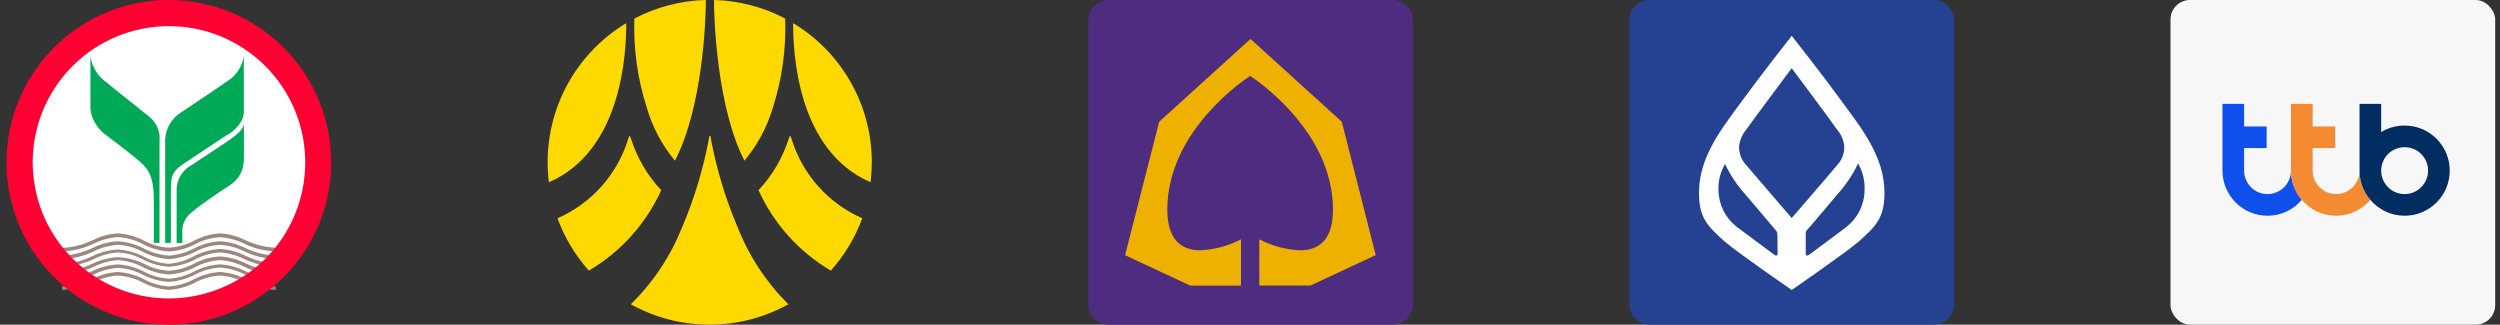
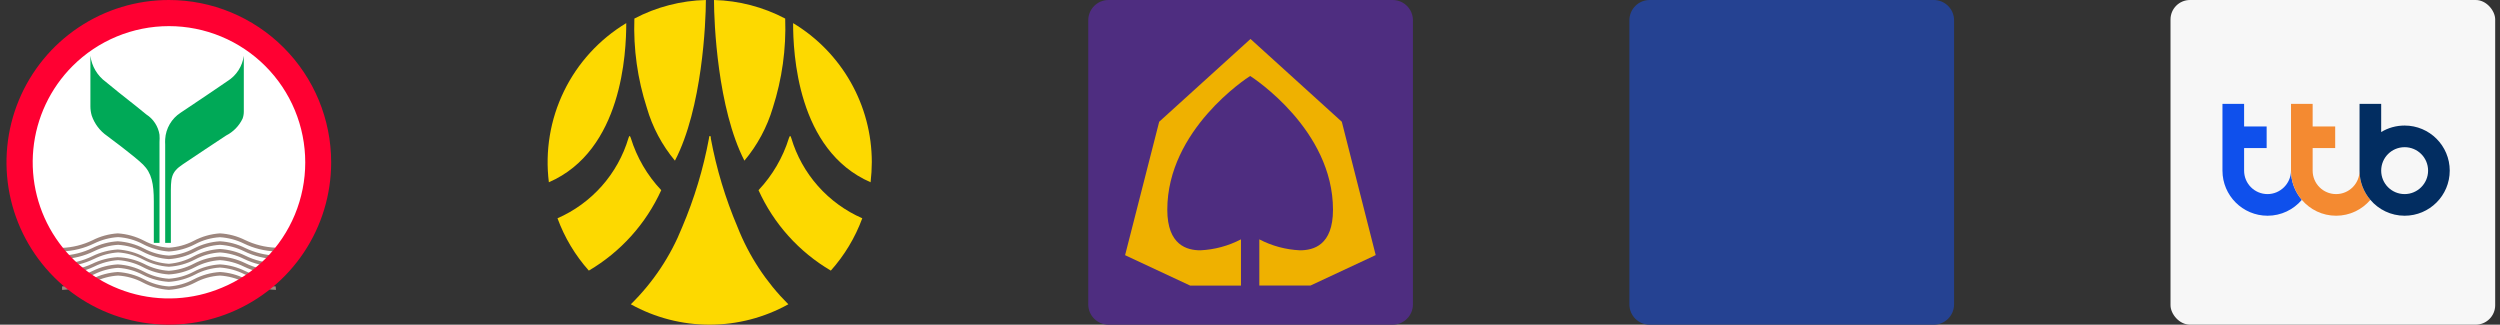
<svg xmlns="http://www.w3.org/2000/svg" width="385" height="50" viewBox="0 0 385 50" fill="none">
  <rect x="0" y="0" width="385" height="50" fill="#333333" stroke="none" />
  <path d="M297.801 0H254.051C252.325 0 250.926 1.399 250.926 3.125V46.875C250.926 48.601 252.325 50 254.051 50H297.801C299.526 50 300.926 48.601 300.926 46.875V3.125C300.926 1.399 299.526 0 297.801 0Z" fill="#254292" />
-   <path d="M283.644 15.625C280.629 11.469 275.926 5.516 275.926 5.516C275.926 5.516 271.238 11.469 268.207 15.625C265.176 19.781 261.644 24.125 261.644 29.688C261.644 33.469 262.879 34.781 265.582 37.172C267.426 38.812 275.926 44.656 275.926 44.656C275.926 44.656 284.41 38.812 286.269 37.172C288.972 34.781 290.207 33.469 290.207 29.688C290.207 24.078 286.66 19.766 283.644 15.625ZM273.754 39.062C273.754 39.375 273.519 39.453 273.222 39.219L267.504 34.969C266.635 34.306 265.927 33.457 265.431 32.483C264.936 31.509 264.667 30.436 264.644 29.344C264.579 27.91 264.932 26.487 265.66 25.25C266.46 26.961 267.513 28.541 268.785 29.938C269.707 31.031 272.41 34.188 273.035 34.953C273.66 35.719 273.722 35.578 273.722 36.344L273.754 39.062ZM268.894 25.406C268.176 24.63 267.79 23.604 267.816 22.547C267.917 21.61 268.292 20.724 268.894 20C269.738 18.766 275.926 10.5 275.926 10.5C275.926 10.5 282.097 18.766 282.941 20C283.548 20.721 283.924 21.609 284.019 22.547C284.046 23.604 283.659 24.63 282.941 25.406C281.863 26.719 275.926 33.578 275.926 33.578C275.926 33.578 269.988 26.703 268.894 25.391V25.406ZM284.332 34.969L278.629 39.219C278.316 39.453 278.082 39.375 278.082 39.062V36.266C278.082 35.5 278.082 35.656 278.769 34.875C279.457 34.094 282.097 30.953 283.019 29.859C284.285 28.458 285.338 26.879 286.144 25.172C286.861 26.413 287.208 27.834 287.144 29.266C287.136 30.365 286.879 31.448 286.392 32.433C285.905 33.418 285.2 34.28 284.332 34.953V34.969Z" fill="white" />
  <path d="M214.467 0H170.717C168.991 0 167.592 1.399 167.592 3.125V46.875C167.592 48.601 168.991 50 170.717 50H214.467C216.193 50 217.592 48.601 217.592 46.875V3.125C217.592 1.399 216.193 0 214.467 0Z" fill="#4E2D80" />
  <path d="M206.639 18.75L192.577 6L178.514 18.75L173.264 39.297L183.295 43.985H191.108V36.86C189.172 37.869 187.039 38.445 184.858 38.547C182.827 38.547 179.764 37.782 179.764 32.297C179.764 19.985 192.045 11.985 192.53 11.703C193.014 12.016 205.28 19.985 205.28 32.297C205.28 37.813 202.233 38.547 200.186 38.547C198.005 38.445 195.872 37.869 193.936 36.86V43.969H201.827L211.858 39.282L206.639 18.75Z" fill="#EFB100" />
  <path d="M113.578 34.957C111.719 30.585 110.341 26.023 109.47 21.352C109.47 21.024 109.47 20.962 109.33 20.962C109.189 20.962 109.236 20.962 109.174 21.352C108.303 26.023 106.925 30.585 105.066 34.957C103.28 39.431 100.583 43.484 97.146 46.86C100.857 48.919 105.031 50 109.275 50C113.519 50 117.693 48.919 121.404 46.86C118.001 43.476 115.336 39.423 113.578 34.957Z" fill="#FDD900" />
  <path d="M109.954 0C109.954 3.468 110.501 16.682 114.64 24.742C116.639 22.357 118.128 19.587 119.014 16.604C120.44 12.167 121.085 7.516 120.92 2.858C117.533 1.075 113.781 0.097 109.954 0V0Z" fill="#FDD900" />
  <path d="M132.791 33.614C130.18 32.473 127.849 30.776 125.961 28.643C124.072 26.509 122.672 23.989 121.857 21.259C121.747 20.853 121.622 20.853 121.497 21.259C120.566 24.256 118.963 27.002 116.812 29.287C119.156 34.467 123.047 38.794 127.948 41.674C130.055 39.316 131.698 36.581 132.791 33.614Z" fill="#FDD900" />
  <path d="M122.138 3.561C122.138 8.091 122.747 23.164 134.072 28.069C134.191 27.032 134.254 25.989 134.259 24.945C134.252 20.638 133.133 16.407 131.009 12.66C128.885 8.913 125.83 5.779 122.138 3.561Z" fill="#FDD900" />
  <path d="M108.705 0C108.705 3.468 108.143 16.682 103.941 24.742C101.95 22.358 100.477 19.587 99.614 16.604C98.18 12.168 97.53 7.517 97.693 2.858C101.095 1.072 104.863 0.094 108.705 0V0Z" fill="#FDD900" />
  <path d="M85.853 33.614C88.464 32.473 90.795 30.776 92.683 28.643C94.571 26.509 95.972 23.989 96.787 21.259C96.896 20.853 97.021 20.853 97.146 21.259C98.073 24.258 99.676 27.005 101.832 29.287C99.478 34.466 95.583 38.791 90.679 41.674C88.578 39.315 86.941 36.58 85.853 33.614Z" fill="#FDD900" />
  <path d="M96.443 3.561C96.443 8.091 95.834 23.164 84.525 28.069C83.927 23.269 84.734 18.398 86.85 14.048C88.966 9.697 92.298 6.055 96.443 3.561Z" fill="#FDD900" />
  <path d="M26 47.656C38.513 47.656 48.656 37.513 48.656 25C48.656 12.487 38.513 2.344 26 2.344C13.487 2.344 3.344 12.487 3.344 25C3.344 37.513 13.487 47.656 26 47.656Z" fill="white" />
  <path d="M23.688 37.406H24.563V21.875C24.589 21.5 24.589 21.125 24.563 20.75C24.466 20.115 24.235 19.507 23.884 18.968C23.534 18.429 23.073 17.971 22.531 17.625L21.11 16.469L18.328 14.266L16.313 12.625C15.661 12.151 15.113 11.549 14.701 10.856C14.29 10.163 14.025 9.393 13.922 8.594V16.406C13.925 16.877 13.994 17.345 14.125 17.797C14.557 19.064 15.384 20.16 16.485 20.922C16.485 20.922 20.719 24.047 22.031 25.344C23.344 26.641 23.688 28.266 23.688 31.016V37.406Z" fill="#00A957" />
  <path d="M25.438 37.406V22.266C25.422 21.985 25.422 21.703 25.438 21.422C25.489 20.606 25.73 19.814 26.143 19.109C26.555 18.403 27.127 17.804 27.813 17.359L29.094 16.5L31.75 14.719L35.016 12.5C35.7 12.076 36.281 11.506 36.719 10.831C37.157 10.155 37.439 9.391 37.547 8.594V17.188C37.548 17.555 37.485 17.92 37.359 18.266C36.822 19.393 35.926 20.31 34.813 20.875C33.094 21.984 30.125 24 28.188 25.281C26.25 26.562 26.313 27.438 26.313 30.172V37.406H25.438Z" fill="#00A957" />
-   <path d="M27.203 37.407V29C27.252 28.252 27.492 27.529 27.899 26.9C28.307 26.271 28.869 25.757 29.531 25.407L30.922 24.485L31.735 23.953C32.406 23.5 33.078 23.047 33.766 22.61L35 21.782C36.422 20.797 37.563 19.938 37.563 18.969V24.344C37.565 24.872 37.496 25.397 37.359 25.907C37.194 26.537 36.883 27.12 36.453 27.61C36.08 28.018 35.655 28.375 35.188 28.672C34.531 29.094 33.625 29.657 32.719 30.313C31.813 30.969 31.078 31.453 30.297 32.063L29.375 32.813C28.92 33.188 28.564 33.669 28.338 34.214C28.112 34.759 28.023 35.35 28.078 35.938C28.078 36.36 28.078 36.86 28.078 37.407H27.203Z" fill="#00A957" />
  <path d="M42.5 38.719C40.781 38.669 39.093 38.253 37.547 37.5C36.398 36.941 35.15 36.612 33.875 36.531C32.535 36.607 31.229 36.975 30.047 37.609C28.791 38.262 27.413 38.645 26 38.734C24.607 38.636 23.25 38.248 22.015 37.594C20.831 36.965 19.526 36.597 18.187 36.516C16.911 36.592 15.663 36.921 14.515 37.484C12.97 38.239 11.282 38.66 9.562 38.719V38.172C11.189 38.107 12.784 37.708 14.25 37C15.456 36.387 16.775 36.026 18.125 35.938C19.538 36.026 20.916 36.41 22.172 37.062C23.354 37.697 24.66 38.065 26 38.141C27.336 38.069 28.641 37.712 29.828 37.094C31.08 36.426 32.459 36.032 33.875 35.938C35.223 36.016 36.541 36.367 37.75 36.969C39.215 37.676 40.811 38.075 42.437 38.141L42.5 38.719Z" fill="#9D867E" />
  <path d="M42.5 39.906C40.78 39.851 39.091 39.431 37.547 38.672C36.398 38.113 35.15 37.783 33.875 37.703C32.535 37.779 31.229 38.147 30.047 38.781C28.791 39.434 27.413 39.817 26 39.906C24.608 39.813 23.251 39.43 22.015 38.781C20.831 38.152 19.526 37.785 18.187 37.703C16.911 37.779 15.663 38.109 14.515 38.672C12.97 39.427 11.282 39.848 9.562 39.906V39.359C11.189 39.295 12.784 38.896 14.25 38.188C15.463 37.584 16.787 37.233 18.14 37.156C19.553 37.245 20.931 37.628 22.187 38.281C23.37 38.915 24.676 39.283 26.015 39.359C27.349 39.276 28.648 38.908 29.828 38.281C31.082 37.624 32.462 37.241 33.875 37.156C35.223 37.235 36.541 37.586 37.75 38.188C39.215 38.895 40.811 39.294 42.437 39.359L42.5 39.906Z" fill="#9D867E" />
  <path d="M42.5 41.078C40.781 41.028 39.093 40.613 37.547 39.86C36.399 39.295 35.151 38.961 33.875 38.875C32.536 38.957 31.231 39.324 30.047 39.953C28.794 40.613 27.414 40.997 26 41.078C24.607 40.992 23.248 40.609 22.015 39.953C20.829 39.33 19.525 38.963 18.187 38.875C16.91 38.957 15.662 39.292 14.515 39.86C12.968 40.609 11.281 41.025 9.562 41.078V40.625C11.191 40.563 12.788 40.158 14.25 39.438C15.467 38.846 16.789 38.501 18.14 38.422C19.553 38.511 20.931 38.894 22.187 39.547C23.372 40.176 24.677 40.544 26.015 40.625C27.353 40.511 28.652 40.117 29.828 39.469C31.082 38.812 32.462 38.429 33.875 38.344C35.221 38.425 36.537 38.77 37.75 39.36C39.212 40.08 40.809 40.484 42.437 40.547L42.5 41.078Z" fill="#9D867E" />
  <path d="M42.5 42.266C40.782 42.208 39.095 41.793 37.547 41.047C36.399 40.483 35.151 40.148 33.875 40.062C32.536 40.144 31.231 40.512 30.047 41.141C28.794 41.801 27.414 42.184 26 42.266C24.607 42.18 23.248 41.796 22.015 41.141C20.829 40.517 19.525 40.15 18.187 40.062C16.91 40.145 15.662 40.479 14.515 41.047C12.966 41.789 11.28 42.204 9.562 42.266V41.734C11.168 41.682 12.747 41.305 14.203 40.625C15.42 40.033 16.742 39.688 18.094 39.609C19.51 39.652 20.901 39.999 22.172 40.625C23.356 41.254 24.661 41.622 26 41.703C27.337 41.615 28.641 41.248 29.828 40.625C31.079 39.961 32.46 39.577 33.875 39.5C35.221 39.581 36.537 39.926 37.75 40.516C39.214 41.229 40.81 41.633 42.437 41.703L42.5 42.266Z" fill="#9D867E" />
  <path d="M42.5 43.453C40.779 43.381 39.092 42.95 37.547 42.187C36.399 41.623 35.151 41.288 33.875 41.203C32.536 41.284 31.231 41.652 30.047 42.281C28.791 42.934 27.413 43.317 26 43.406C24.611 43.327 23.254 42.96 22.015 42.328C20.829 41.705 19.525 41.337 18.187 41.25C16.91 41.332 15.662 41.666 14.515 42.234C12.966 42.977 11.28 43.391 9.562 43.453V42.922C11.19 42.852 12.785 42.447 14.25 41.734C15.464 41.135 16.788 40.79 18.14 40.718C19.554 40.8 20.934 41.184 22.187 41.843C23.372 42.472 24.677 42.84 26.015 42.922C27.348 42.832 28.646 42.465 29.828 41.843C31.079 41.179 32.46 40.795 33.875 40.718C35.222 40.792 36.54 41.137 37.75 41.734C39.214 42.447 40.81 42.852 42.437 42.922L42.5 43.453Z" fill="#9D867E" />
  <path d="M42.5 44.64C40.782 44.583 39.095 44.168 37.547 43.422C36.401 42.85 35.153 42.516 33.875 42.437C32.535 42.513 31.229 42.881 30.047 43.515C28.791 44.168 27.413 44.551 26 44.64C24.608 44.547 23.251 44.164 22.015 43.515C20.831 42.886 19.526 42.519 18.187 42.437C16.909 42.511 15.659 42.846 14.515 43.422C12.966 44.164 11.28 44.579 9.562 44.64V44.109C11.19 44.039 12.785 43.635 14.25 42.922C15.463 42.318 16.787 41.967 18.14 41.89C19.553 41.979 20.931 42.362 22.187 43.015C23.369 43.654 24.675 44.028 26.015 44.109C27.355 44.023 28.661 43.65 29.844 43.015C31.098 42.359 32.477 41.975 33.891 41.89C35.239 41.969 36.557 42.32 37.766 42.922C39.23 43.635 40.826 44.039 42.453 44.109L42.5 44.64Z" fill="#9D867E" />
  <path d="M26 0C21.055 0 16.222 1.466 12.111 4.213C8 6.96 4.795 10.865 2.903 15.433C1.011 20.001 0.516 25.028 1.48 29.877C2.445 34.727 4.826 39.181 8.322 42.678C11.819 46.174 16.273 48.555 21.123 49.52C25.972 50.484 30.999 49.989 35.567 48.097C40.135 46.205 44.04 43.001 46.787 38.889C49.534 34.778 51 29.945 51 25C51 18.37 48.366 12.011 43.678 7.322C38.989 2.634 32.63 0 26 0V0ZM34.156 44.312C29.676 46.203 24.679 46.477 20.019 45.089C15.359 43.701 11.326 40.736 8.611 36.703C5.896 32.67 4.666 27.818 5.133 22.978C5.601 18.138 7.735 13.611 11.172 10.172C15.109 6.235 20.448 4.023 26.016 4.023C28.772 4.023 31.502 4.566 34.049 5.621C36.596 6.676 38.91 8.223 40.859 10.172C42.809 12.121 44.355 14.435 45.41 16.982C46.465 19.529 47.008 22.259 47.008 25.016C47.008 27.772 46.465 30.502 45.41 33.049C44.355 35.596 42.809 37.91 40.859 39.859C38.938 41.769 36.661 43.282 34.156 44.312Z" fill="#FF0032" />
  <rect x="334.259" width="50" height="50" rx="3" fill="#F7F7F7" />
  <path d="M349.203 29.889C347.203 29.889 345.592 28.278 345.592 26.278V22.806H349.064V19.473H345.592V16H342.259V19.473V22.806V26.278C342.259 30.111 345.37 33.222 349.203 33.222C351.314 33.222 353.203 32.278 354.481 30.778C353.453 29.556 352.814 28 352.814 26.278C352.814 28.25 351.176 29.889 349.203 29.889Z" fill="#0F50EC" />
  <path d="M363.37 26.278C363.37 28.278 361.759 29.889 359.759 29.889C357.759 29.889 356.148 28.278 356.148 26.278V22.806H359.62V19.473H356.148V16H352.815V19.473V22.806V26.278C352.815 28 353.453 29.584 354.481 30.778C355.759 32.278 357.648 33.222 359.759 33.222C361.87 33.222 363.759 32.278 365.037 30.778C363.981 29.556 363.37 28 363.37 26.278Z" fill="#F48A31" />
  <path d="M370.314 19.334C368.981 19.334 367.759 19.695 366.703 20.334V16H363.37V26.278C363.37 28 364.009 29.584 365.037 30.778C366.314 32.278 368.203 33.222 370.314 33.222C374.148 33.222 377.259 30.111 377.259 26.278C377.259 22.445 374.148 19.334 370.314 19.334ZM370.314 29.889C368.314 29.889 366.703 28.278 366.703 26.278C366.703 24.278 368.314 22.667 370.314 22.667C372.314 22.667 373.926 24.278 373.926 26.278C373.926 28.278 372.287 29.889 370.314 29.889Z" fill="#022D61" />
</svg>